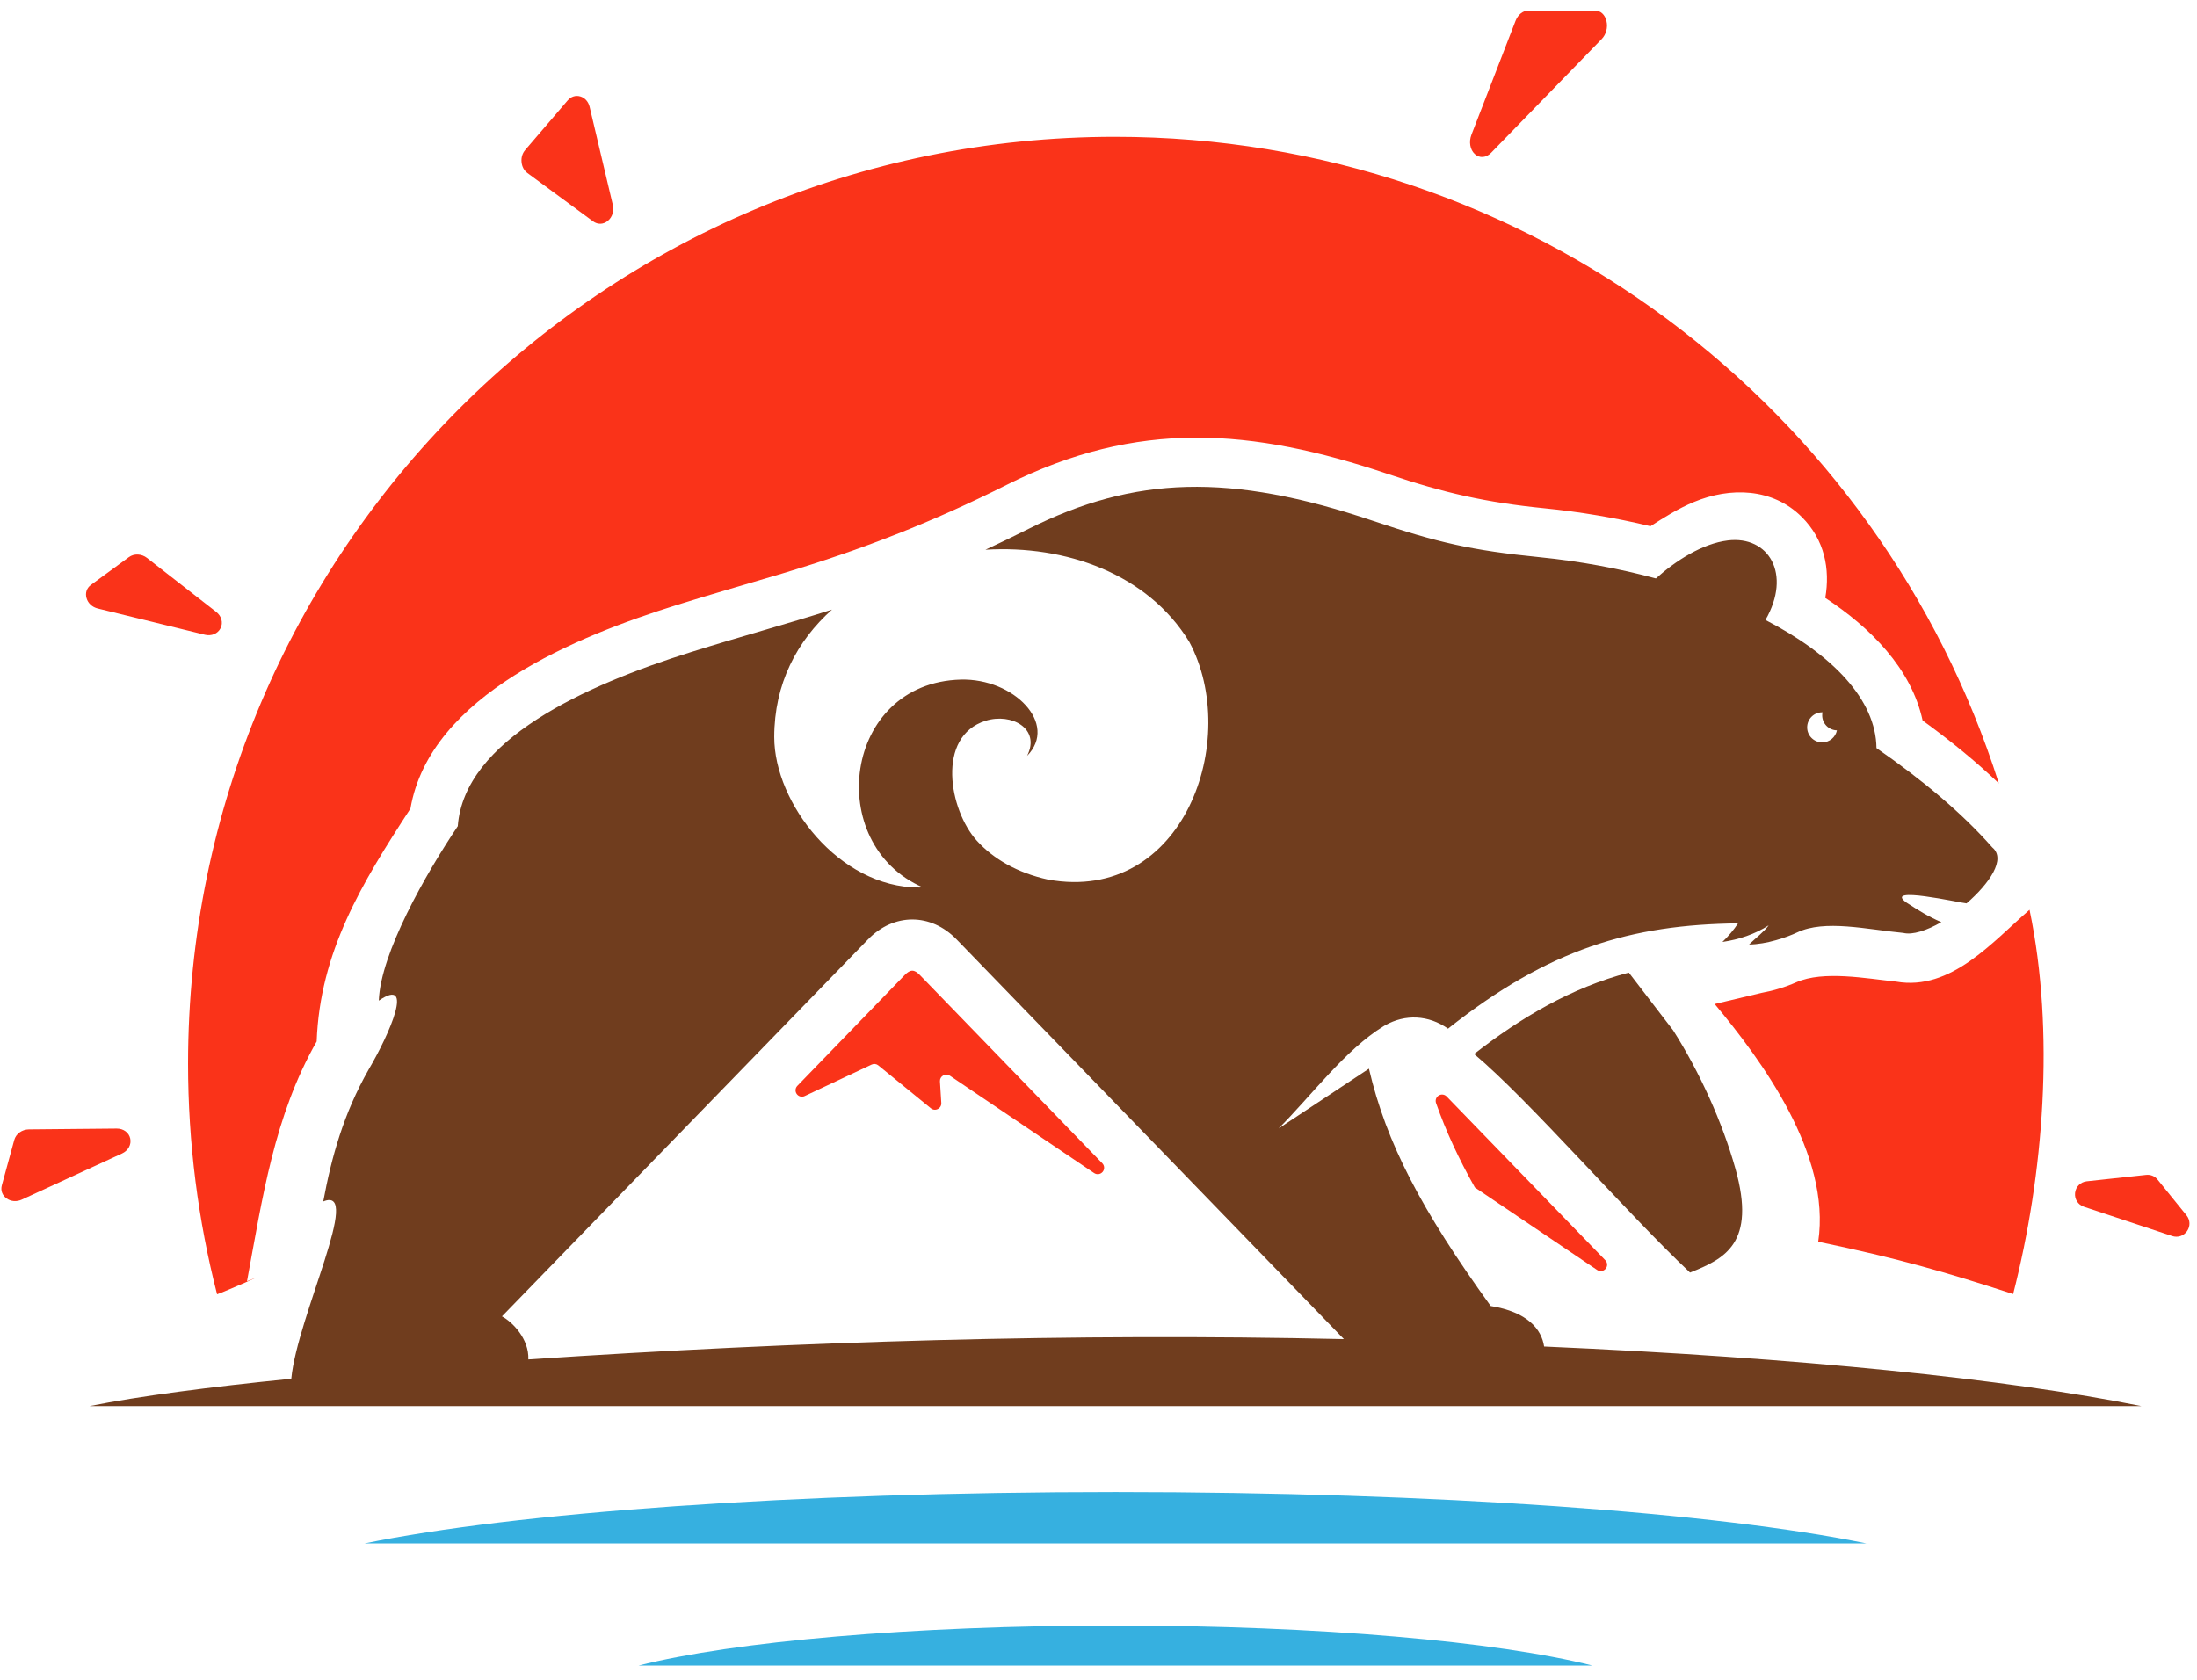
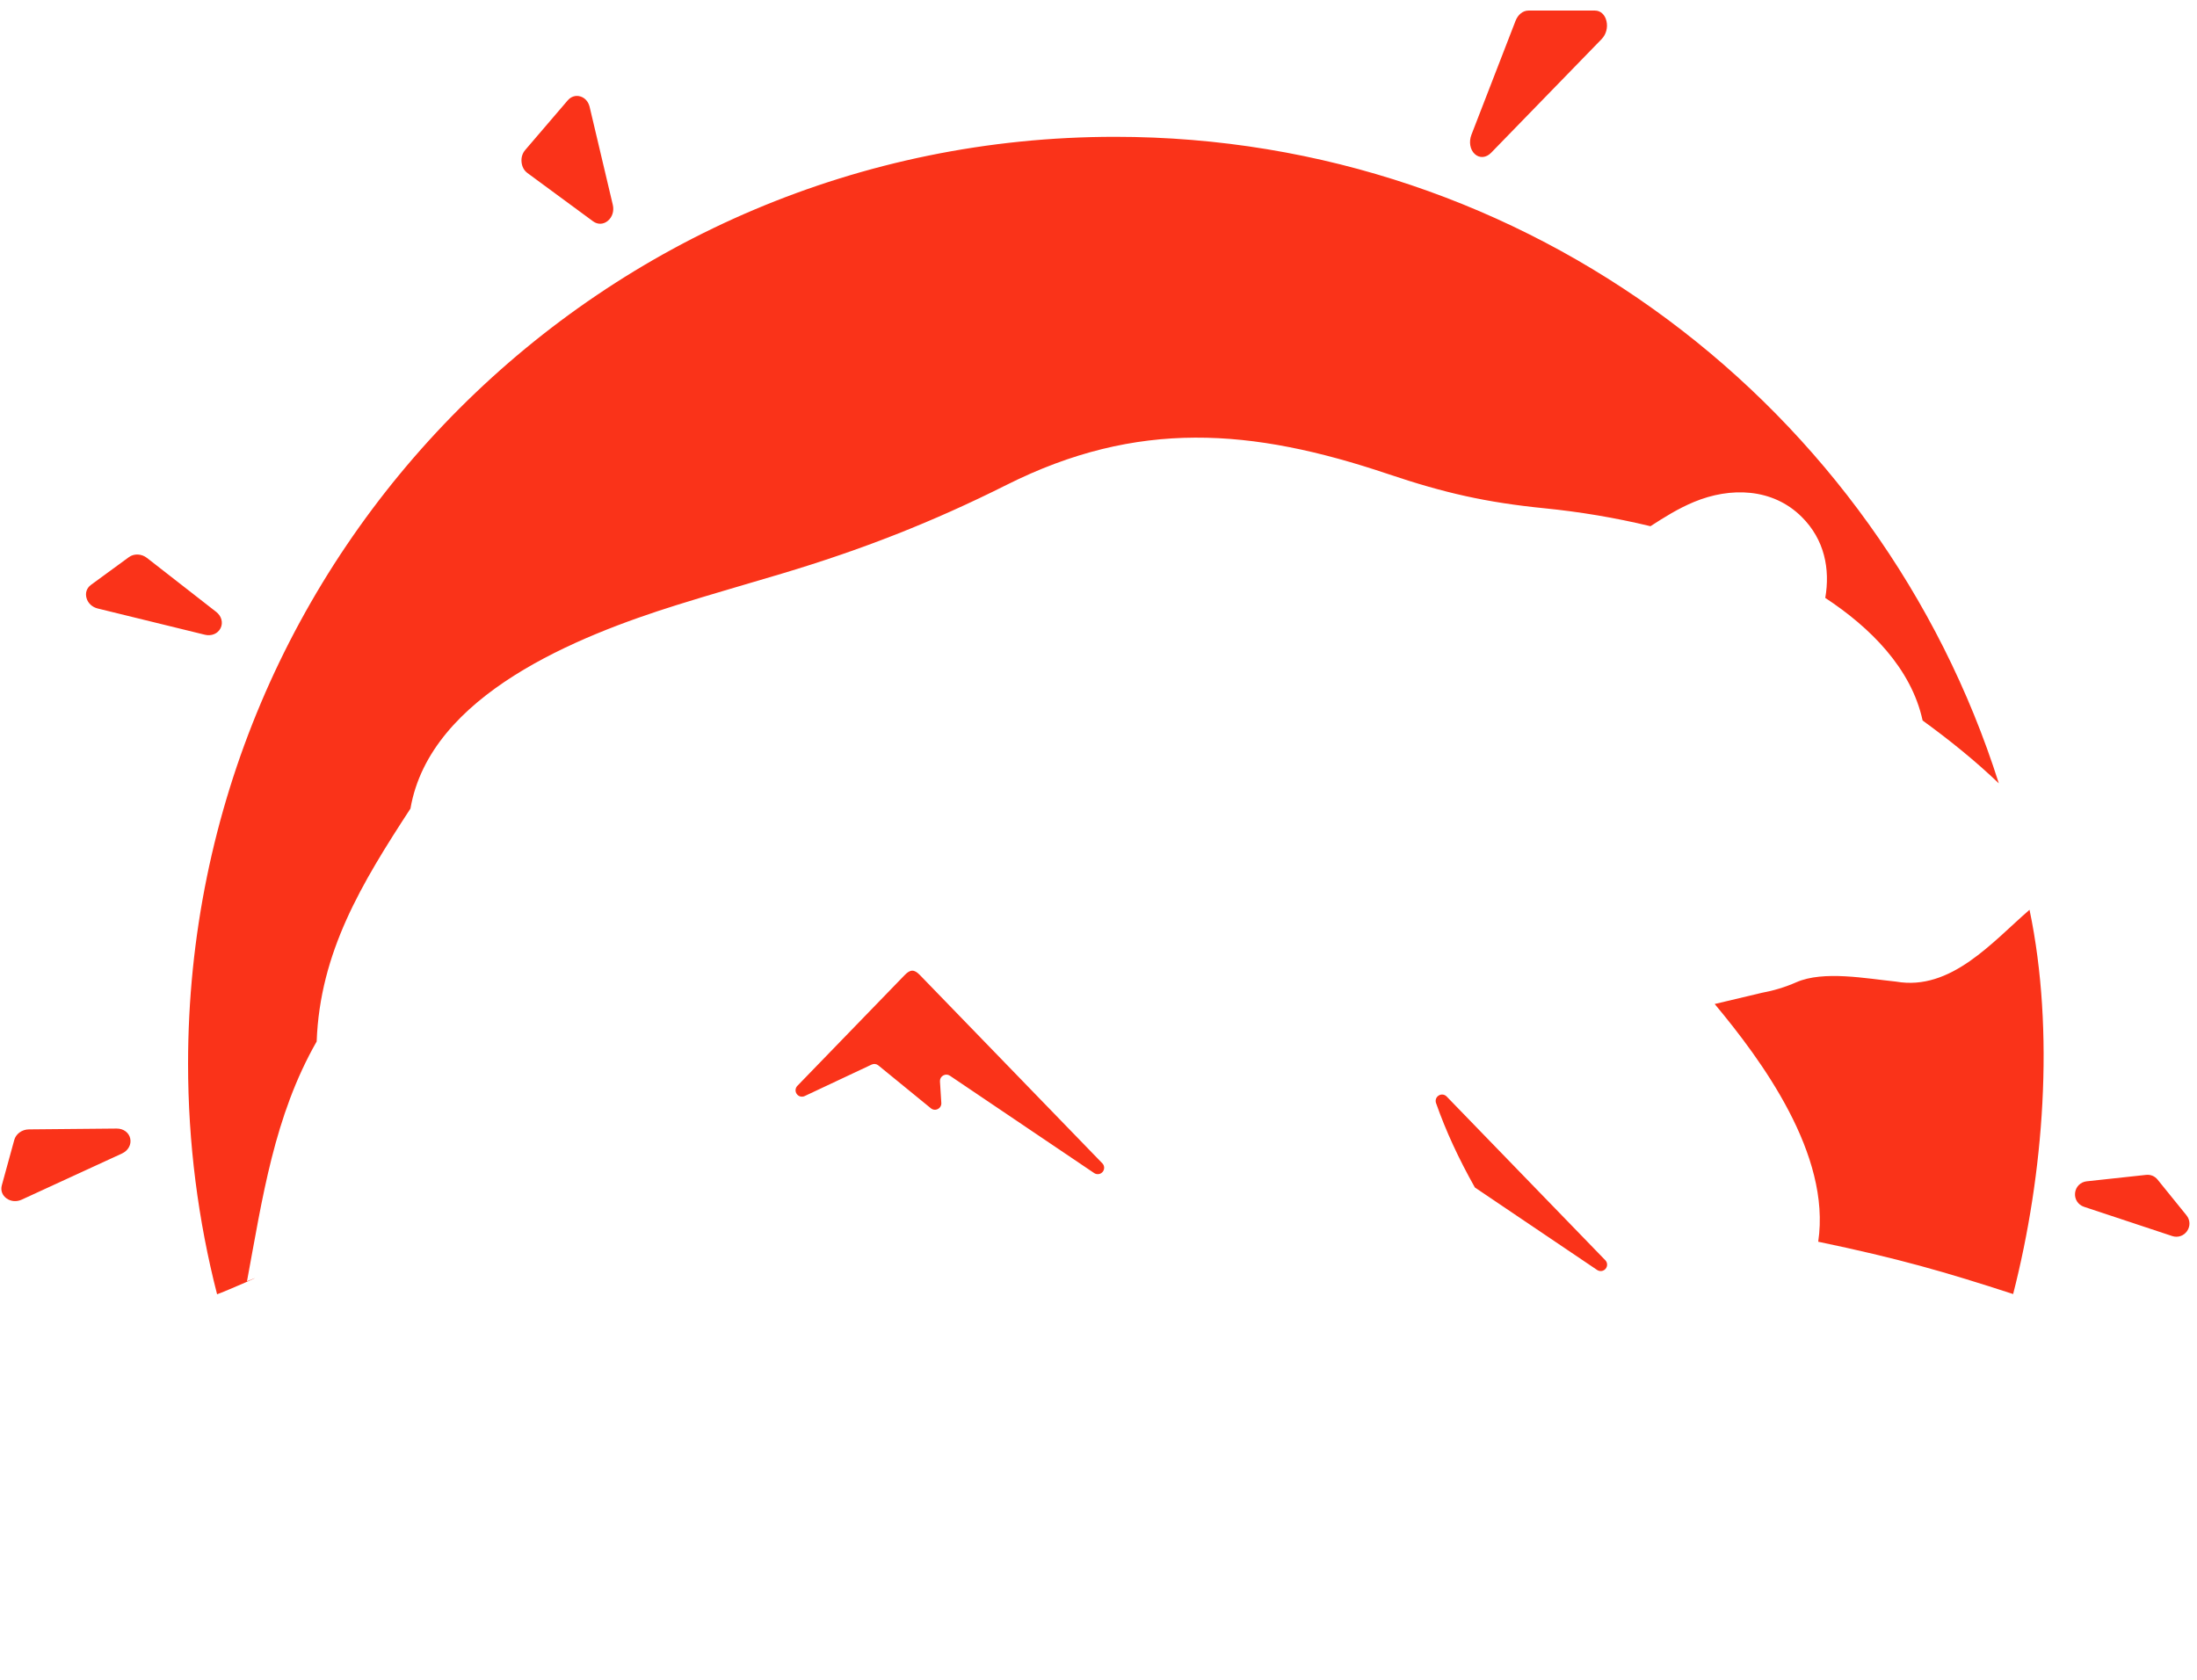
<svg xmlns="http://www.w3.org/2000/svg" xml:space="preserve" width="34mm" height="26mm" version="1.1" style="shape-rendering:geometricPrecision; text-rendering:geometricPrecision; image-rendering:optimizeQuality; fill-rule:evenodd; clip-rule:evenodd" viewBox="0 0 3400 2600">
  <defs>
    <style type="text/css"> .fil2 {fill:#36B0E0} .fil0 {fill:#703D1E} .fil1 {fill:#FA3319} </style>
  </defs>
  <g id="Слой_x0020_1">
    <g id="_3084805461888">
-       <path class="fil0" d="M776.79 2037.49c16.07,8.46 42.14,34.69 40.84,66.61 420.59,-28.13 840.76,-40.88 1262.12,-31.44l-599.26 -618.55c-39.93,-41.24 -97.32,-41.24 -137.26,0l-566.44 583.38zm1743.9 -532.11l68.61 89.39c40.98,64.63 76.09,141.86 96.39,214.22 32.41,115.51 -16.37,139.25 -70.28,160.68 -99.43,-93.53 -248.33,-266.22 -334.14,-338.3 72.16,-56.11 150.23,-102.62 239.42,-125.99zm299.29 -402.87l0.42 0c-0.3,1.52 -0.45,3.07 -0.45,4.67 0,12.7 10.17,23.03 22.83,23.27 -2.15,10.62 -11.53,18.64 -22.81,18.62 -12.83,0.01 -23.27,-10.42 -23.28,-23.26 0,-12.87 10.44,-23.29 23.29,-23.3zm-87.82 -142.9c40.98,-71.22 5.05,-130.8 -58.27,-123.1 -39.45,4.8 -81,31.56 -111.28,58.82 -56.82,-15.37 -117.51,-26.63 -179.54,-32.83 -105.73,-10.57 -158.22,-22.65 -259.03,-56.6 -220.04,-74.06 -368.44,-69.51 -532.29,12.71 -23.27,11.68 -45.45,22.4 -66.68,32.28 124.08,-7.56 250.98,37.06 315.48,142.72 80.67,150.59 -8.33,405.68 -218.47,367.84 -47.8,-10.38 -85.12,-32.33 -110.45,-60.32 -42.65,-47.13 -63.26,-161.46 13.88,-185.58 39.7,-12.42 85.47,12.1 64,54.45 48.75,-49.68 -20.62,-120.24 -102.48,-118.13 -182.3,4.78 -212.96,254.82 -58.6,321.74l-6.48 0.06c-123.61,0 -223.74,-130.9 -223.74,-232.81 0,-82.32 35.08,-148.78 89.36,-197.26 -71.2,22.72 -139.1,40.9 -217.96,65.63 -165.2,51.82 -350.96,136.13 -361.15,269.54 -49.64,73.98 -119.49,196.36 -122.22,270.03 55.49,-37.96 17.55,50.06 -15.79,106.76 -38.65,67.85 -57.37,135.34 -70.16,204.08 61.95,-25.43 -40.21,177.84 -49.48,274.2l1.65 0.04c-127.76,12.8 -237.41,27.08 -313.92,42.48l3175.44 0c-208.28,-41.92 -527.3,-74.83 -924.38,-92.24 -3.98,-26.91 -25.89,-53.54 -82.66,-62.68 -107.11,-148.42 -161.59,-252.24 -188.42,-367.3l-139.82 92.52c50.6,-50.61 103.04,-121.7 162.07,-158.03l0.39 -0.24 0.38 -0.24 0.42 -0.25 0.25 -0.14 0.13 -0.09 1.21 -0.71 0.01 0.02c31.06,-17.7 67.29,-15.98 97.34,5.19 155.84,-123.55 283.52,-161.08 448.8,-162.99 -6.38,9.81 -14.24,19.18 -24.12,28.78 25.4,-3.74 50.01,-11.84 71.58,-25.73 -7.27,10.13 -20.24,19.75 -30.4,29.63 27.09,-0.05 59.5,-11.49 74.34,-18.59 42.71,-20.44 108.12,-4.6 164.41,0.7 14.36,3.52 36.29,-3.76 58.83,-16.66 -20.83,-8.93 -35.64,-18.46 -53.79,-30.16 -37.51,-26.87 82.55,0.27 92.83,1.11 35.15,-30.59 61.72,-68.6 39.77,-86.65 -47.22,-53.68 -108.42,-104.64 -179.19,-153.73 -0.8,-75.19 -68.55,-144.91 -171.8,-198.27z" />
      <path class="fil1" d="M1725.63 211.76c640.93,0 1183.75,420.57 1367.68,1000.72 -36.78,-35.2 -76.85,-67.45 -117.93,-97.26 -17.48,-80.79 -81.26,-144.19 -150.65,-189.76 7.69,-44.54 -0.96,-90.1 -36.42,-125.37 -45.2,-44.97 -110.59,-46.49 -166.69,-23.19 -24.73,10.27 -46.06,23.77 -67.42,37.57 -54.7,-13.24 -110.05,-22.35 -163.56,-27.7 -91.17,-9.11 -155.58,-23.8 -242.32,-53 -211.65,-71.25 -388.37,-84.72 -590.71,16.81 -115.45,57.93 -224.51,100.41 -347.92,137.37 -54.28,16.26 -108.77,31.7 -162.86,48.66 -151.41,47.5 -381.32,138.41 -411.61,314.93 -75.99,116.46 -140.02,222.26 -145.14,360.48 -65.96,115.42 -83.98,242.89 -107.84,371.14 41.35,-17 -35.88,16.74 -46.29,20.12 -29.28,-114.12 -44.9,-233.7 -44.9,-356.94 0,-792.16 642.41,-1434.58 1434.58,-1434.58zm-32.32 1603.94l-223.22 -150.66c-3.21,-2.17 -7.11,-2.3 -10.46,-0.38 -3.36,1.92 -5.21,5.35 -4.96,9.21l2.08 33.26c0.24,4.01 -1.79,7.58 -5.37,9.42 -3.57,1.84 -7.66,1.41 -10.78,-1.13l-81.25 -66.34c-3.03,-2.48 -6.95,-2.95 -10.48,-1.29l-103.56 48.71c-4.35,2.05 -9.43,0.74 -12.25,-3.16 -2.83,-3.92 -2.43,-9.2 0.93,-12.67l166.11 -171.47c8.73,-9.02 14.78,-9.02 23.51,-0.01l282.35 291.43c3.53,3.65 3.74,9.33 0.47,13.23 -3.26,3.9 -8.91,4.7 -13.12,1.85zm778.35 149.97l-189.2 -127.7c-25.15,-44.7 -44.84,-87.21 -60.1,-130.62 -1.56,-4.43 0.13,-9.23 4.13,-11.71 4,-2.47 9.04,-1.85 12.32,1.54l245.5 253.39c3.54,3.67 3.74,9.37 0.45,13.27 -3.26,3.88 -8.88,4.67 -13.1,1.83zm-2282.91 -180.24l-154.97 71.31c-8.03,3.7 -16.85,3.03 -23.6,-1.8 -6.76,-4.83 -9.51,-12.41 -7.35,-20.31l19.21 -70.06c2.64,-9.63 12.01,-16.42 22.73,-16.5l135.76 -1.27c10.51,-0.1 19.06,6.2 21.03,15.53 1.98,9.31 -3.23,18.69 -12.81,23.1zm128.21 -803l-165.71 -40.59c-8.58,-2.11 -15.09,-8.14 -17.34,-16.11 -2.31,-7.98 0.27,-15.63 6.87,-20.46l58.64 -42.89c8.07,-5.9 19.61,-5.4 28.06,1.2l107.07 83.48c8.31,6.46 11.07,16.72 6.79,25.26 -4.24,8.52 -14.15,12.62 -24.38,10.11zm495.83 -750.25l65.66 -76.68c5.22,-6.11 12.39,-8.38 19.64,-6.24 7.24,2.16 12.5,8.15 14.46,16.4l35.8 151.37c2.22,9.44 -0.71,19.01 -7.64,24.76 -6.9,5.76 -15.75,6.04 -22.94,0.75l-101.48 -74.69c-5.29,-3.91 -8.45,-9.75 -9.16,-16.91 -0.7,-7.11 1.26,-13.62 5.66,-18.76zm1464.38 -23.71l68.16 -176.04c3.82,-9.89 11.55,-16.07 20.07,-16.07l102.93 0c8.59,0 15.45,6.27 17.79,16.27 2.33,9.99 -0.57,20.74 -7.48,27.87l-171.09 176.03c-7.67,7.89 -17.92,8.66 -25.24,1.9 -7.32,-6.76 -9.41,-18.93 -5.14,-29.96zm952.12 1619.97l91.85 -9.93c7.05,-0.77 13.49,1.88 17.95,7.41l44.68 55.21c5.76,7.12 6.11,16.79 0.91,24.31 -5.22,7.54 -14.39,10.6 -23.08,7.73l-136.52 -45.29c-9.15,-3.03 -14.81,-11.82 -13.78,-21.42 1.03,-9.6 8.4,-16.97 17.99,-18.02zm-88.46 -420.26c39.47,188.85 22,409.7 -25.37,594.75 -106.04,-34.46 -177,-54.94 -301.66,-80.98 20.24,-135.38 -88.16,-281.48 -160.21,-367.94l72.72 -17.28c18.46,-3.37 36.45,-8.83 53.63,-16.39 41.95,-18.47 108.31,-5.72 154.4,-0.99 85.1,14.83 149.22,-61.73 206.49,-111.17z" />
-       <path class="fil2" d="M1726.26 2515.99c316.09,0 591.85,24.93 738.02,61.92l-1476.04 0c146.18,-36.99 421.95,-61.92 738.02,-61.92zm0 -206.59c497.75,0 932.02,32.02 1162.21,79.5l-2324.41 0c230.18,-47.48 664.45,-79.5 1162.2,-79.5z" />
    </g>
  </g>
</svg>